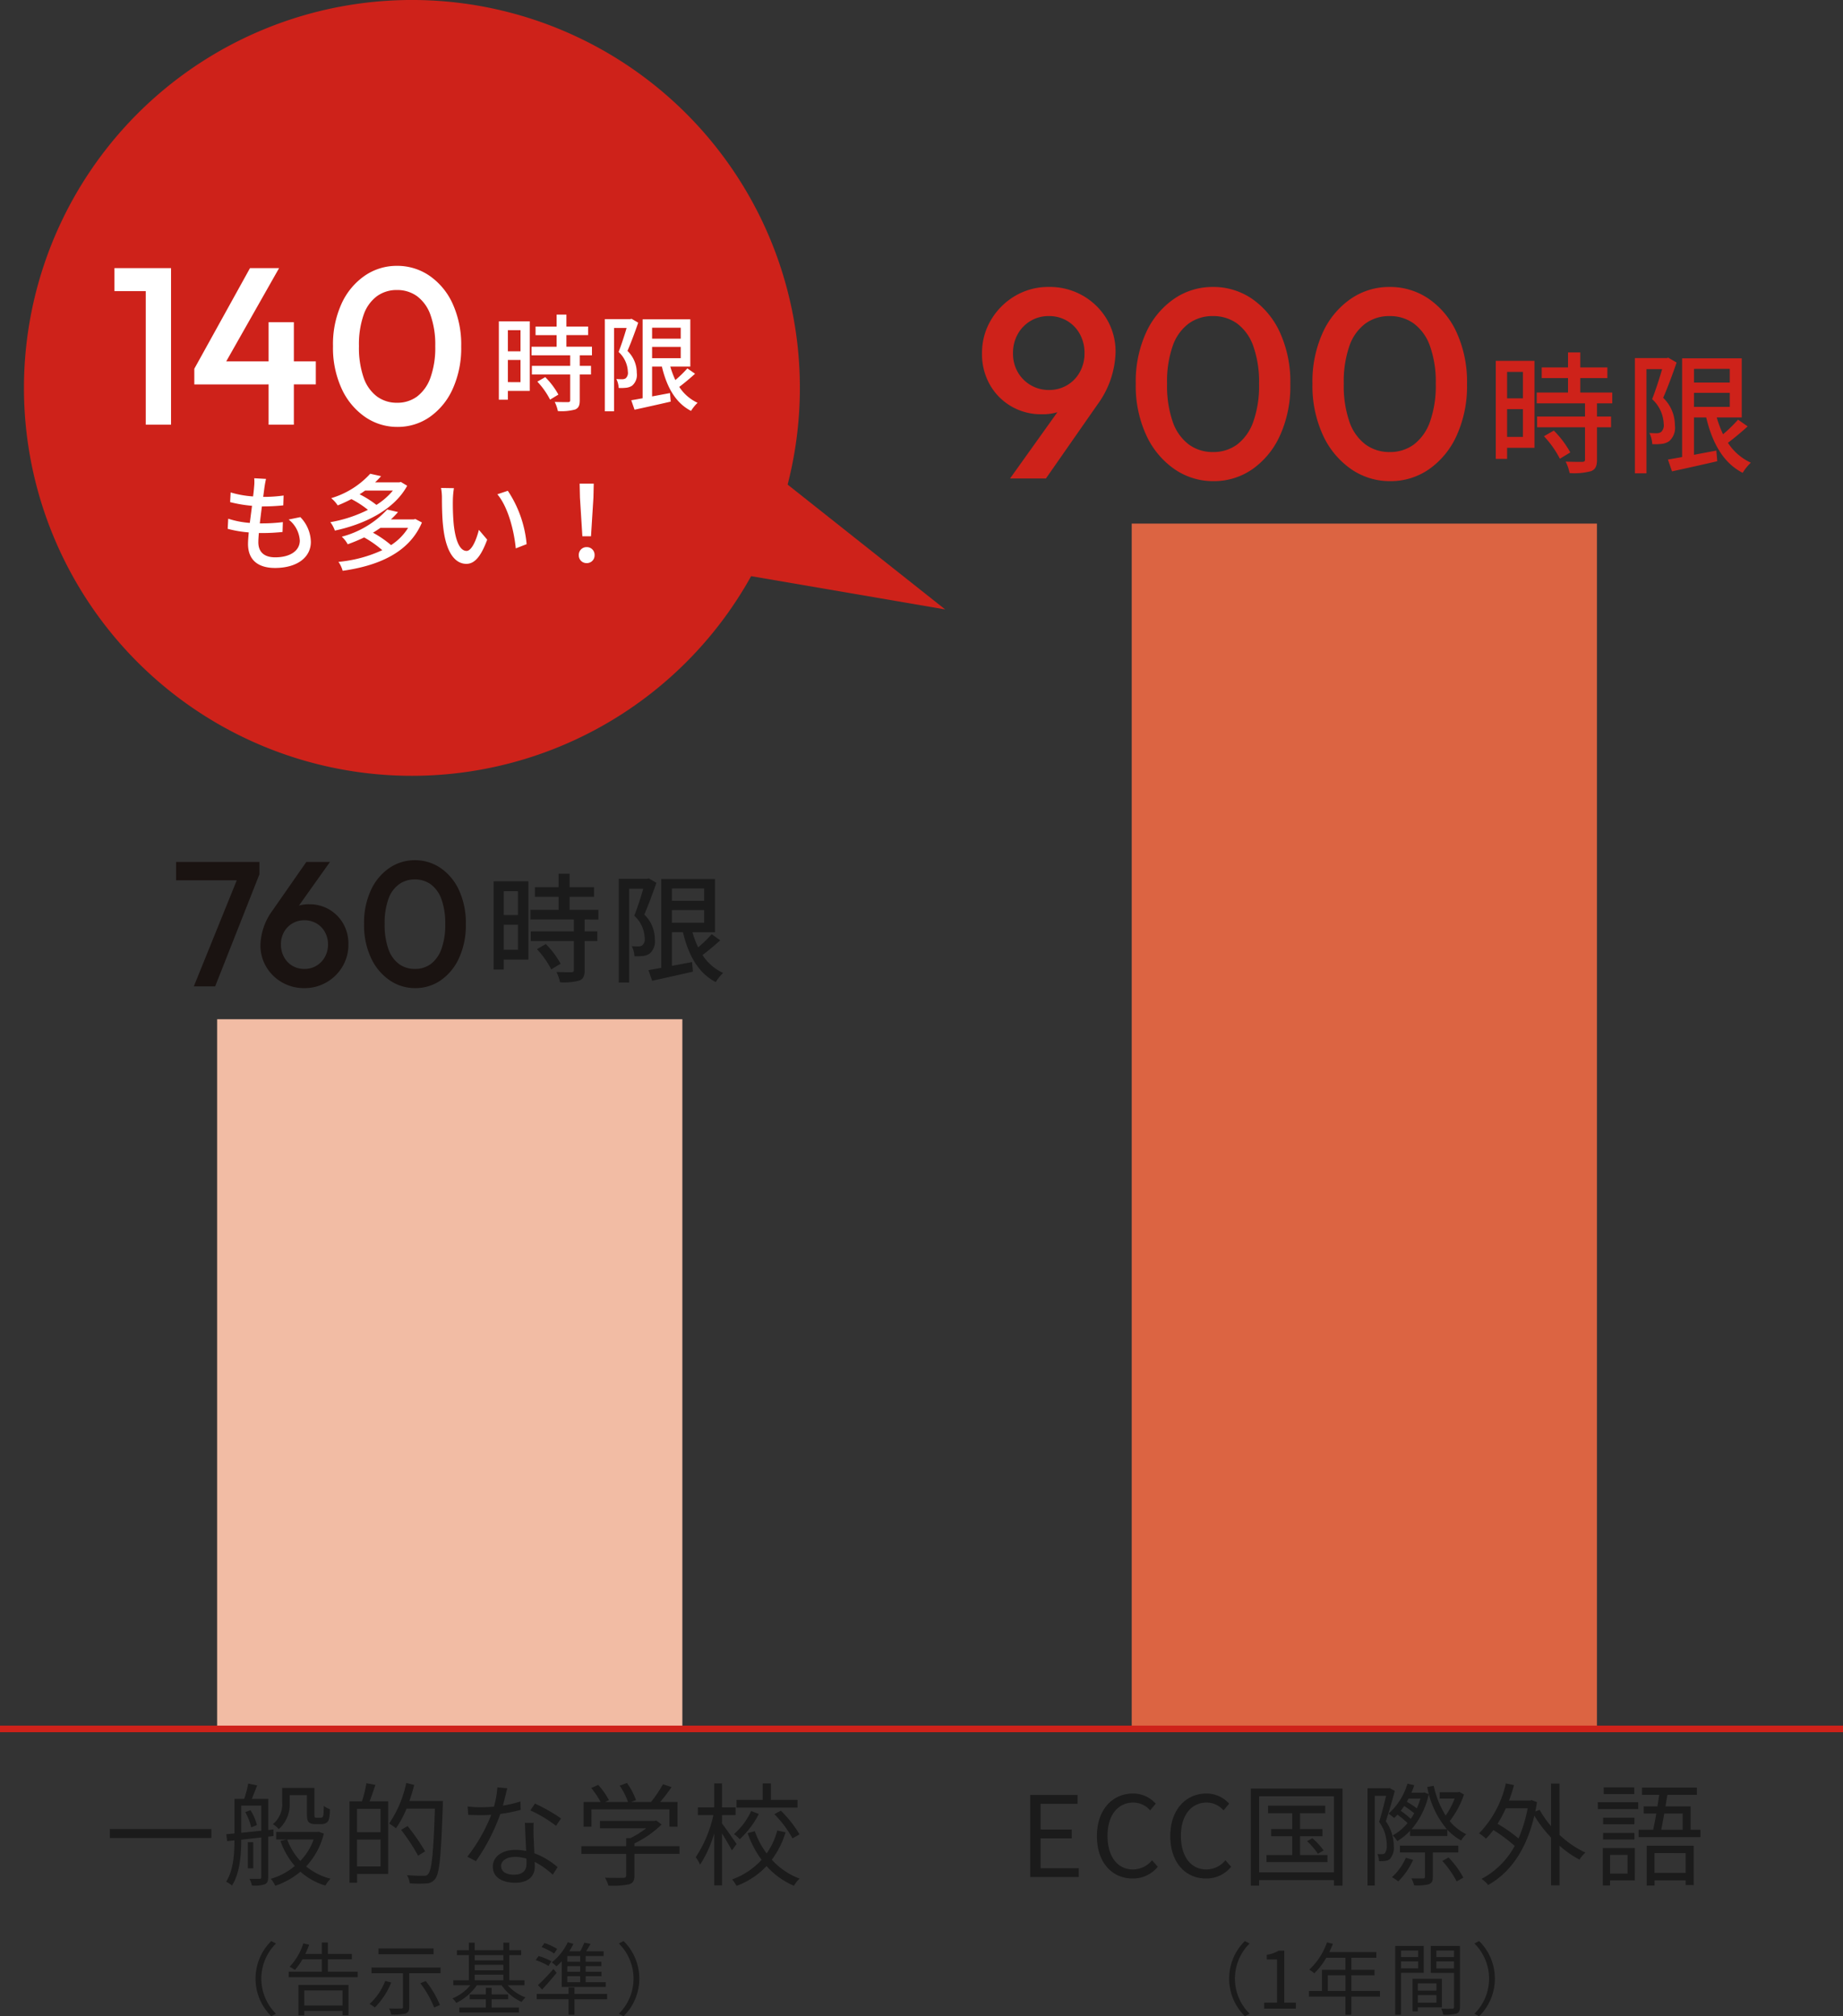
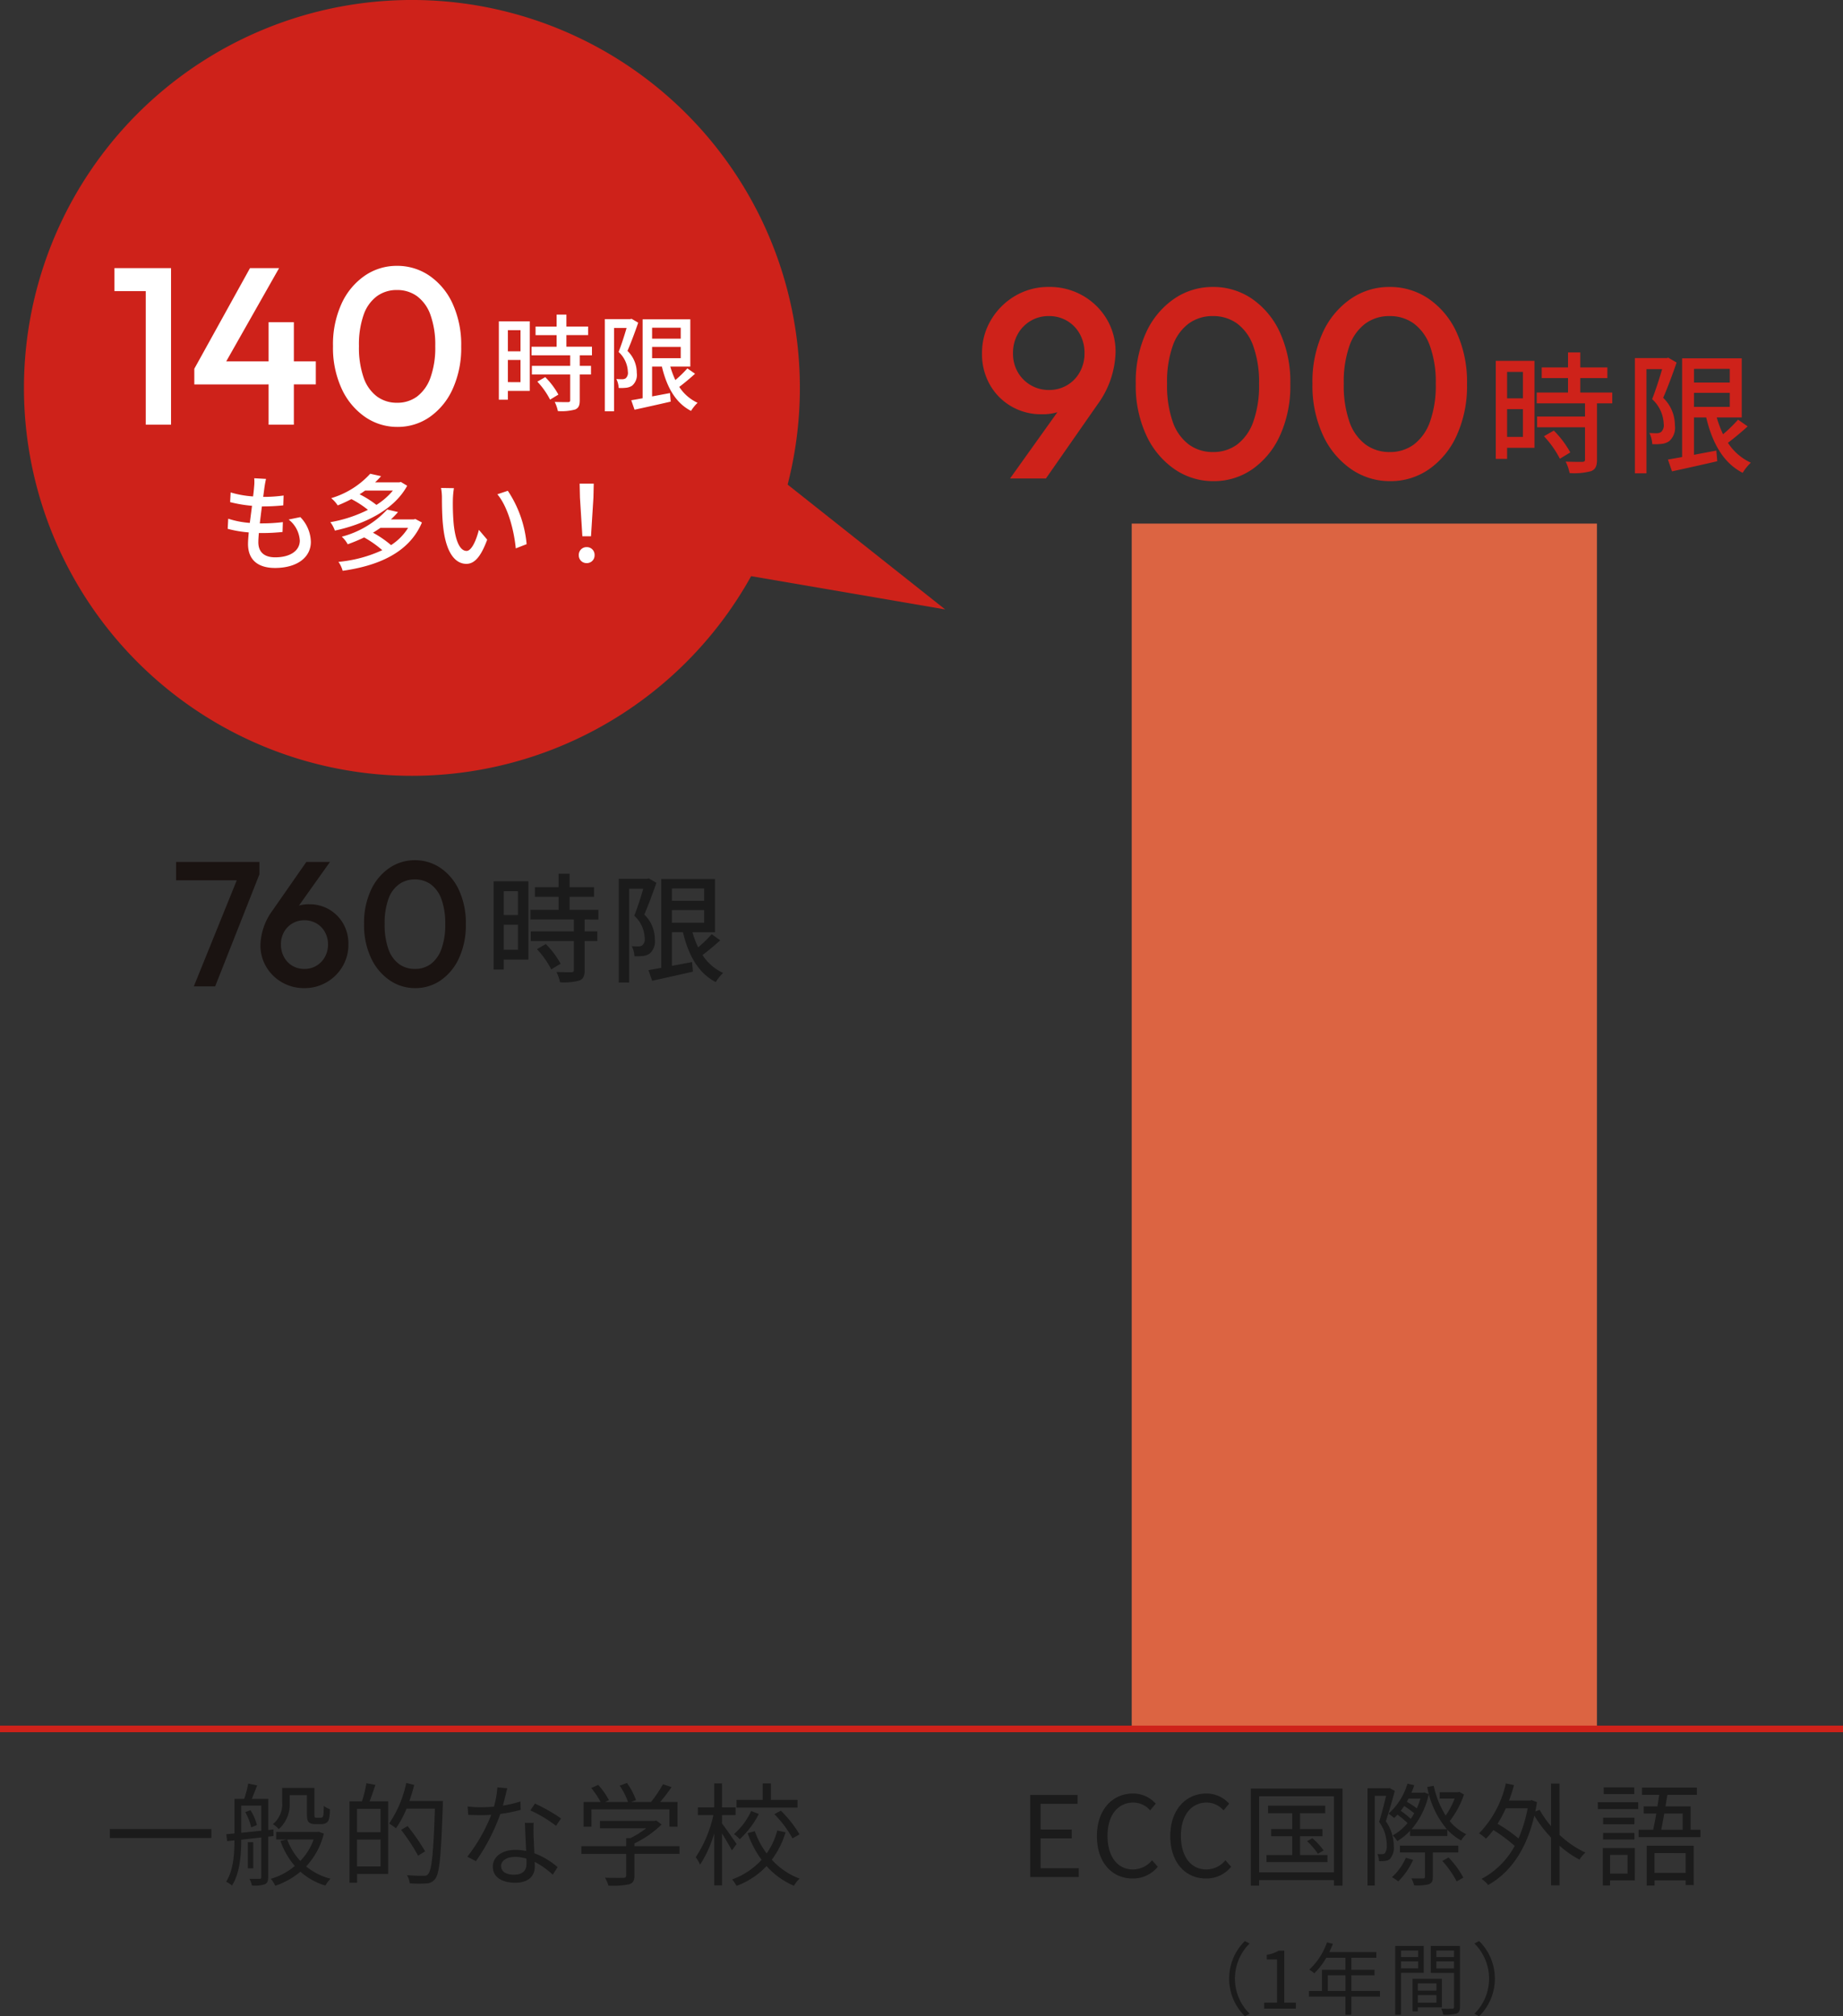
<svg xmlns="http://www.w3.org/2000/svg" width="280.103" height="306.463" viewBox="0 0 280.103 306.463">
  <rect x="0" y="0" width="280.103" height="306.463" fill="#333333" stroke="none" />
  <g id="step_img01" transform="translate(-1119.5 -3004.125)">
    <rect id="長方形_10889" data-name="長方形 10889" width="70.705" height="183.207" transform="translate(1291.501 3083.713)" fill="#dc6442" />
-     <rect id="長方形_10890" data-name="長方形 10890" width="70.705" height="107.871" transform="translate(1152.501 3159.049)" fill="#f2bca4" />
    <g id="グループ_99739" data-name="グループ 99739">
      <g id="グループ_99737" data-name="グループ 99737">
        <path id="パス_168450" data-name="パス 168450" d="M-50.422,0h7.378V-1.343h-5.8V-5.882h4.726V-7.225h-4.726v-3.91h5.61v-1.343h-7.191Zm15.555.221a4.817,4.817,0,0,0,3.825-1.785l-.867-.986A3.788,3.788,0,0,1-34.8-1.156c-2.38,0-3.876-1.972-3.876-5.117,0-3.111,1.564-5.049,3.927-5.049a3.4,3.4,0,0,1,2.55,1.19l.85-1.02A4.608,4.608,0,0,0-34.765-12.7c-3.162,0-5.525,2.448-5.525,6.477C-40.29-2.176-37.961.221-34.867.221Zm11.152,0A4.817,4.817,0,0,0-19.89-1.564l-.867-.986a3.788,3.788,0,0,1-2.89,1.394c-2.38,0-3.876-1.972-3.876-5.117,0-3.111,1.564-5.049,3.927-5.049a3.4,3.4,0,0,1,2.55,1.19l.85-1.02A4.608,4.608,0,0,0-23.613-12.7c-3.162,0-5.525,2.448-5.525,6.477C-29.138-2.176-26.809.221-23.715.221Zm14.3-3.57V-6.2h3.4V-7.293h-3.4V-9.707h3.825v-1.139H-14.28v1.139h3.672v2.414h-3.2V-6.2h3.2v2.856h-3.91v1.071h9.265V-3.349Zm1.071-2.108A11.465,11.465,0,0,1-6.7-3.536l.867-.51A10.61,10.61,0,0,0-7.548-5.9ZM-15.64-.714v-11.56H-4.267V-.714ZM-16.9-13.447V1.309h1.258V.459H-4.267v.85h1.309V-13.447Zm21.1-.085-.153.034H.833V1.292H1.938V-12.342H3.655C3.383-11.186,2.992-9.6,2.6-8.381A5.959,5.959,0,0,1,3.757-4.828a1.807,1.807,0,0,1-.272,1.19.551.551,0,0,1-.408.153A3.785,3.785,0,0,1,2.329-3.5a2.544,2.544,0,0,1,.255,1.088,7.26,7.26,0,0,0,.9-.034,1.356,1.356,0,0,0,.765-.306,2.583,2.583,0,0,0,.578-1.955A6.619,6.619,0,0,0,3.621-8.483c.476-1.394.969-3.179,1.36-4.607ZM6.664-2.924A8.619,8.619,0,0,1,4.556.017a7.781,7.781,0,0,1,.952.646A10.813,10.813,0,0,0,7.769-2.618Zm7.973-.816V-4.777H5.763V-3.74H9.571V-.034c0,.187-.068.238-.289.255-.2,0-.952,0-1.768-.017a5,5,0,0,1,.408,1.054,6.853,6.853,0,0,0,2.244-.17c.476-.187.595-.493.595-1.105V-3.74ZM12.206-2.448A14.48,14.48,0,0,1,14.382.663L15.4.085a13.971,13.971,0,0,0-2.244-3.06ZM5.882-10.064c.17-.238.357-.476.527-.731A13.239,13.239,0,0,1,7.939-9.69c-.17.289-.34.578-.527.85A11.756,11.756,0,0,0,5.882-10.064Zm2.992-1.853a13.9,13.9,0,0,1-.544,1.479,11.679,11.679,0,0,0-1.513-1c.085-.153.17-.323.255-.476Zm5.9-1.037-.2.068H11.8v.952h2.278a12.048,12.048,0,0,1-1.36,2.584A14.015,14.015,0,0,1,10.9-13.872l-.986.187a13.7,13.7,0,0,0,2.975,6.409H7.531A12.041,12.041,0,0,0,10.149-12.6l-.7-.272-.2.051H7.514c.153-.374.306-.748.425-1.139L6.9-14.195A9.686,9.686,0,0,1,4.029-9.639a8.657,8.657,0,0,1,.85.663q.255-.229.51-.51a15.555,15.555,0,0,1,1.53,1.275A7.526,7.526,0,0,1,4.658-6.324a3.721,3.721,0,0,1,.7.867A9.211,9.211,0,0,0,7.293-7.021v.782h5.678v-.952a7.884,7.884,0,0,0,2.108,1.632,3.918,3.918,0,0,1,.765-.952A7.462,7.462,0,0,1,13.328-8.5,13.758,13.758,0,0,0,15.5-12.546Zm10.4,2.5a20.82,20.82,0,0,1-1.394,4.59A21.346,21.346,0,0,0,20.6-8.092a19.286,19.286,0,0,0,1.258-2.363Zm4.845-3.757H28.73v6.477A14.558,14.558,0,0,1,27-10.217l-.663.255c.085-.459.187-.935.255-1.428l-.816-.306-.238.068h-3.2c.289-.748.544-1.547.765-2.346l-1.241-.255A15.887,15.887,0,0,1,17.8-6.647a7.331,7.331,0,0,1,1.037.816A12.223,12.223,0,0,0,19.958-7.14,20.929,20.929,0,0,1,23.2-4.726a12.161,12.161,0,0,1-5.032,5,4.752,4.752,0,0,1,1,.935c3.23-1.8,5.78-5.185,7.021-10.54A19.383,19.383,0,0,0,28.73-6V1.258h1.292V-4.76a15.453,15.453,0,0,0,3.026,2.108,5.568,5.568,0,0,1,.9-1.071,14.827,14.827,0,0,1-3.927-2.686Zm11.356.578H36.737v1.02h4.641ZM40.358-3.366V-.527H37.706V-3.366Zm1.1-1.037H36.6V1.275h1.1V.51h3.757ZM36.635-5.712H41.4v-1h-4.76ZM41.4-9.027h-4.76v1H41.4Zm-5.559-1.309h6.137v-1.037H35.836Zm13.345,6.7V-.629H44.455V-3.638Zm-5.916,4.93h1.19V.51h4.726v.714h1.224V-4.76h-7.14ZM48.739-9.656v2.465H45.475c.153-.714.306-1.564.459-2.465Zm1.207,2.465v-3.553H46.121c.1-.595.2-1.19.289-1.751H50.9V-13.6H42.551v1.105h2.618c-.085.561-.17,1.156-.272,1.751H42.806v1.088h1.921c-.153.884-.323,1.751-.476,2.465h-2.21v1.122h9.4V-7.191Z" transform="translate(1326.501 3289.437)" fill="#1b1b1b" />
        <path id="パス_168449" data-name="パス 168449" d="M-20.19-4.56A7.973,7.973,0,0,0-17.8,1.152l.72-.372a7.509,7.509,0,0,1-2.232-5.34A7.509,7.509,0,0,1-17.082-9.9l-.72-.372A7.973,7.973,0,0,0-20.19-4.56ZM-14.874,0h4.824V-.912h-1.764v-7.9h-.84a5.3,5.3,0,0,1-1.824.636v.7h1.56V-.912h-1.956ZM-5.2-2.688V-5.064h2.688v2.376Zm7.932,0H-1.614V-5.064H1.9V-5.9H-1.614V-7.728H2.178v-.864H-4.974c.192-.408.384-.84.552-1.26l-.9-.216a10.155,10.155,0,0,1-2.7,4.14,5.523,5.523,0,0,1,.768.564A11.087,11.087,0,0,0-5.43-7.728h2.916V-5.9H-6.09v3.216H-8.058v.864h5.544V.924h.9V-1.824H2.73Zm5.8-6.144v1H5.934v-1ZM5.934-6.12V-7.176H8.526V-6.12Zm3.444.684V-9.528H5.046V.924h.888v-6.36Zm1.932,1.6v1.1H8.49v-1.1ZM8.49-.9V-2.064h2.82V-.9Zm3.648.708V-4.536H7.686V.408h.8v-.6ZM11.3-6.108V-7.176h2.688v1.068Zm2.688-2.724v1H11.3v-1Zm.9-.7h-4.44v4.1h3.54V-.276c0,.216-.072.288-.276.288S12.762.036,12.03,0a3.287,3.287,0,0,1,.312.912A6.83,6.83,0,0,0,14.358.756c.4-.156.528-.456.528-1.02Zm5.3,4.968A7.973,7.973,0,0,0,17.8-10.272l-.72.372a7.509,7.509,0,0,1,2.232,5.34A7.509,7.509,0,0,1,17.082.78l.72.372A7.973,7.973,0,0,0,20.19-4.56Z" transform="translate(1326.501 3309.437)" fill="#1b1b1b" />
        <path id="パス_168448" data-name="パス 168448" d="M-52.309-7.31v1.377h15.436V-7.31Zm27.336-5.134h2.618v2.72c0,.918.085,1.19.306,1.411a1.462,1.462,0,0,0,.918.272h.85a1.809,1.809,0,0,0,.765-.136.91.91,0,0,0,.493-.561,5.962,5.962,0,0,0,.153-1.581,2.988,2.988,0,0,1-.918-.493c-.017.646-.034,1.139-.068,1.377-.034.2-.1.323-.17.357a.734.734,0,0,1-.374.068h-.459a.393.393,0,0,1-.289-.085c-.068-.051-.068-.238-.068-.561v-3.893h-4.9v2.176a3.9,3.9,0,0,1-1.411,3.332,4.22,4.22,0,0,1,.9.748,4.978,4.978,0,0,0,1.649-4.046ZM-31.722-9.86a8.416,8.416,0,0,1,.9,2.312l.867-.357a7.387,7.387,0,0,0-.986-2.261Zm-.612-1h3.043v3.825c-1.071.1-2.108.221-3.043.306Zm4.9,4.624-.017-1-.782.085v-4.726h-2.5c.255-.612.544-1.36.816-2.057l-1.36-.272a16.312,16.312,0,0,1-.612,2.329h-1.479V-6.63l-1.241.119.136,1.054,1.1-.119c0,2.006-.136,4.505-1.258,6.29a3.612,3.612,0,0,1,.884.578c1.224-1.887,1.411-4.811,1.411-6.97.952-.1,1.989-.221,3.043-.34V.017c0,.2-.085.255-.289.255h-1.5a4.124,4.124,0,0,1,.374,1.02,5.517,5.517,0,0,0,1.955-.187c.391-.187.51-.51.51-1.088V-6.137Zm-3.077.935h-.816v3.978h.816Zm9.18-.408a9.288,9.288,0,0,1-2.023,3.264,9.9,9.9,0,0,1-2.006-3.264Zm.765-1.173-.221.034H-27.03v1.139h1.6l-.952.221a11.828,11.828,0,0,0,2.193,3.808A10.155,10.155,0,0,1-27.846.272a4.132,4.132,0,0,1,.68,1.054A11.789,11.789,0,0,0-23.341-.816,9.856,9.856,0,0,0-19.55,1.292,5.188,5.188,0,0,1-18.768.255a9.663,9.663,0,0,1-3.706-1.87A11.165,11.165,0,0,0-19.788-6.6Zm9.4.068h-3.57V-10.37h3.57Zm-3.57,5.2V-5.7h3.57v4.08Zm1.428-12.648a20.983,20.983,0,0,1-.68,2.754h-1.9V.867h1.156V-.476h4.726V-11.509h-2.822c.289-.731.595-1.666.884-2.5ZM-1.7-11.56H-6.783a23.88,23.88,0,0,0,.731-2.448L-7.259-14.3a17.249,17.249,0,0,1-2.6,6.171,9.291,9.291,0,0,1,1.037.714,14.314,14.314,0,0,0,1.6-2.975h4.318c-.221,6.766-.476,9.35-1.037,9.945-.17.221-.357.255-.7.255-.391,0-1.411,0-2.516-.1A2.924,2.924,0,0,1-6.732.952,17.916,17.916,0,0,0-4.216.969,1.691,1.691,0,0,0-2.873.289c.68-.833.9-3.451,1.173-11.2ZM-4.386-3.91A33.261,33.261,0,0,0-7.055-7.752l-.986.578A30.246,30.246,0,0,1-5.457-3.247ZM8.092-13.5l-1.5-.136a14.1,14.1,0,0,1-.527,2.941c-.663.051-1.309.085-1.921.085a16.036,16.036,0,0,1-2.074-.119l.085,1.275c.646.034,1.36.051,1.989.051.493,0,1-.017,1.513-.051A25.157,25.157,0,0,1,2.023-3.094l1.309.68A30.068,30.068,0,0,0,7.038-9.588a23.055,23.055,0,0,0,3.094-.629L10.1-11.492a16.429,16.429,0,0,1-2.669.629C7.7-11.849,7.939-12.886,8.092-13.5ZM7.157-1.7c0-.782.85-1.36,2.091-1.36A5.894,5.894,0,0,1,11-2.805c.017.289.017.544.017.765,0,.935-.476,1.683-1.887,1.683C7.8-.357,7.157-.9,7.157-1.7ZM12.1-8.245H10.778c.034,1.207.119,2.89.187,4.284A7.586,7.586,0,0,0,9.3-4.131c-1.921,0-3.4.986-3.4,2.55C5.9.1,7.429.867,9.3.867c2.108,0,2.975-1.1,2.975-2.465,0-.2,0-.442-.017-.714A12.707,12.707,0,0,1,15.011-.357l.731-1.156a11.663,11.663,0,0,0-3.536-2.108c-.034-1.054-.1-2.159-.119-2.788C12.07-7.021,12.07-7.548,12.1-8.245Zm3.4.459.765-1.122a25.678,25.678,0,0,0-3.961-2.261l-.7,1.037A19.907,19.907,0,0,1,15.5-7.786Zm5.389-2.5H32.742V-7.65h1.224v-3.757H31.331c.578-.68,1.207-1.5,1.734-2.261l-1.309-.442a18.373,18.373,0,0,1-1.819,2.7H26.928l.731-.289a10.483,10.483,0,0,0-1.377-2.6l-1.1.408a10.048,10.048,0,0,1,1.258,2.482H22.967l.578-.289a11.388,11.388,0,0,0-1.632-2.312l-1.054.476a14.093,14.093,0,0,1,1.428,2.125h-2.6V-7.65h1.207ZM34.272-4.692H27.421v-.425A15.184,15.184,0,0,0,31.552-7.99L30.736-8.6l-.255.068h-8.3v1.122h7.021a14.235,14.235,0,0,1-2.4,1.5h-.646v1.224h-6.8v1.173h6.8V-.238c0,.255-.085.34-.442.357C25.4.136,24.242.136,22.95.1a5.419,5.419,0,0,1,.527,1.207,12.645,12.645,0,0,0,3.128-.2c.612-.187.816-.561.816-1.309V-3.519h6.851ZM52.207-11.73H48.161v-2.5H46.92v2.5H42.942v1.173h9.265ZM48.688-9.554a16.386,16.386,0,0,1,2.754,3.672l1.071-.612a18.21,18.21,0,0,0-2.839-3.6Zm-3.519-.493a10.472,10.472,0,0,1-2.618,3.519,4.809,4.809,0,0,1,.867.782,13.567,13.567,0,0,0,2.907-3.842ZM42.942-5.015c-.323-.493-1.7-2.482-2.21-3.111V-9.418h2.057v-1.173H40.732v-3.638h-1.19v3.638H37.06v1.173h2.363a19.014,19.014,0,0,1-2.686,6.409A5.73,5.73,0,0,1,37.4-1.887,17.7,17.7,0,0,0,39.542-6.63v7.9h1.19v-7.9c.544.884,1.207,2.006,1.5,2.584ZM49.13-7.072a10.871,10.871,0,0,1-1.615,3.485,12.925,12.925,0,0,1-1.8-3.383l-1.088.306A15.271,15.271,0,0,0,46.75-2.618,11.29,11.29,0,0,1,42.279.357a7.689,7.689,0,0,1,.663.986A12,12,0,0,0,47.5-1.666a11.7,11.7,0,0,0,4.165,2.992A4.148,4.148,0,0,1,52.53.238,10.788,10.788,0,0,1,48.3-2.635,13.325,13.325,0,0,0,50.388-6.8Z" transform="translate(1188.501 3289.437)" fill="#1b1b1b" />
-         <path id="パス_168447" data-name="パス 168447" d="M-29.16-4.56a7.973,7.973,0,0,0,2.388,5.712l.72-.372a7.509,7.509,0,0,1-2.232-5.34A7.509,7.509,0,0,1-26.052-9.9l-.72-.372A7.973,7.973,0,0,0-29.16-4.56Zm13.224,1.788V-.48h-5.82V-2.772Zm-6.708,3.8h.888V.36h5.82v.648h.9V-3.6h-7.608Zm4.476-6.648V-7.5h3.648v-.816h-3.648v-1.728h-.924v1.728H-21.6a14.434,14.434,0,0,0,.588-1.4l-.888-.2a9.276,9.276,0,0,1-2.076,3.552c.228.12.624.36.8.48A9.706,9.706,0,0,0-22.032-7.5h2.94v1.884H-24.12v.84h10.488v-.84ZM-2.1-9.144h-8.376v.876H-2.1ZM-9.456-4.212a9.074,9.074,0,0,1-2.376,3.5,5.863,5.863,0,0,1,.8.54,11.314,11.314,0,0,0,2.484-3.8Zm5.34.348a15.811,15.811,0,0,1,2.1,3.7l.876-.384A15.018,15.018,0,0,0-3.3-4.2Zm-7.428-2.388v.876h4.788V-.264c0,.192-.072.252-.3.252s-1,.012-1.812-.012A4.045,4.045,0,0,1-8.544.9,8.058,8.058,0,0,0-6.372.744c.42-.144.564-.42.564-.984V-5.376h4.764v-.876ZM6.72-1.428H9.228V-2.16H6.72V-3.168H5.832V-2.16H3.384v.732H5.832v1.26H1.812V.588H10.86V-.168H6.72ZM4.14-5.16H8.5v.852H4.14ZM8.5-8.136v.8H4.14v-.8ZM4.14-6.66H8.5v.828H4.14Zm7.572,3.108v-.756H9.4V-8.136h1.8V-8.88H9.4v-1.152H8.5V-8.88H4.14v-1.152H3.264V-8.88H1.44v.744H3.264v3.828H.888v.756H3.48a6.968,6.968,0,0,1-2.712,2,3.116,3.116,0,0,1,.576.684A8.21,8.21,0,0,0,4.476-3.552H8.232A7.337,7.337,0,0,0,11.28-1.02a3.488,3.488,0,0,1,.588-.684,6.634,6.634,0,0,1-2.7-1.848Zm8.46-3.576H18.228V-8h1.944Zm0,1.524H18.228v-.852h1.944Zm0,1.584H18.228v-.912h1.944Zm-2.8.72H24.06v-.72H21.012v-.912h2.4V-5.6h-2.4v-.852h2.376v-.672H21.012V-8h2.724v-.72H21.084c.216-.348.456-.744.672-1.128l-.948-.18a12.684,12.684,0,0,1-.624,1.308H18.516A9.369,9.369,0,0,0,19.14-9.84l-.852-.252a8.483,8.483,0,0,1-2.424,3.06,5.891,5.891,0,0,1,.7.612,8.555,8.555,0,0,0,.816-.8Zm-2.988.408c.72-.78,1.524-1.7,2.208-2.544l-.48-.6a28.1,28.1,0,0,1-2.352,2.46Zm2.3-6.18a9.674,9.674,0,0,0-1.932-.9l-.444.612a10.425,10.425,0,0,1,1.908.984ZM15.8-7.2A10.674,10.674,0,0,0,13.86-8l-.444.624a9.852,9.852,0,0,1,1.944.888Zm8.472,4.968H19.308v-.984h-.9v.984H13.572v.8h4.836V.924h.9V-1.428h4.968ZM29.16-4.56a7.973,7.973,0,0,0-2.388-5.712l-.72.372a7.509,7.509,0,0,1,2.232,5.34A7.509,7.509,0,0,1,26.052.78l.72.372A7.973,7.973,0,0,0,29.16-4.56Z" transform="translate(1187.501 3309.437)" fill="#1b1b1b" />
      </g>
      <g id="グループ_99738" data-name="グループ 99738">
        <path id="パス_168440" data-name="パス 168440" d="M3.4,0l6.885-17.01h3.078L6.642,0ZM.7-16.119V-18.9H13.365v1.89l-1.323.891ZM20.2.27a6.652,6.652,0,0,1-3.4-.877A6.539,6.539,0,0,1,14.4-2.97a6.354,6.354,0,0,1-.877-3.294A9.256,9.256,0,0,1,15.336-11.5l5.157-7.4h3.591l-5.508,7.749-1.134.675a3.688,3.688,0,0,1,.688-1.067,2.735,2.735,0,0,1,1.107-.688,5.2,5.2,0,0,1,1.715-.243,5.871,5.871,0,0,1,2.984.769,5.876,5.876,0,0,1,2.146,2.133,6.147,6.147,0,0,1,.81,3.2A6.472,6.472,0,0,1,26-3.024a6.652,6.652,0,0,1-2.417,2.4A6.6,6.6,0,0,1,20.2.27Zm0-2.916a3.5,3.5,0,0,0,1.836-.486,3.521,3.521,0,0,0,1.282-1.337,3.852,3.852,0,0,0,.473-1.9,3.777,3.777,0,0,0-.473-1.89,3.447,3.447,0,0,0-1.282-1.309,3.576,3.576,0,0,0-1.836-.473,3.5,3.5,0,0,0-1.836.486,3.475,3.475,0,0,0-1.269,1.309,3.788,3.788,0,0,0-.459,1.876,3.943,3.943,0,0,0,.459,1.9A3.423,3.423,0,0,0,18.36-3.132,3.5,3.5,0,0,0,20.2-2.646ZM37.046.27a6.8,6.8,0,0,1-3.9-1.2,8.358,8.358,0,0,1-2.822-3.393,11.789,11.789,0,0,1-1.053-5.153,11.813,11.813,0,0,1,1.038-5.141A8.246,8.246,0,0,1,33.1-17.979a6.774,6.774,0,0,1,3.889-1.191,6.837,6.837,0,0,1,3.919,1.188A8.219,8.219,0,0,1,43.7-14.614a11.917,11.917,0,0,1,1.039,5.171A11.913,11.913,0,0,1,43.7-4.29,8.235,8.235,0,0,1,40.922-.915,6.731,6.731,0,0,1,37.046.27Zm-.053-2.916A3.979,3.979,0,0,0,39.42-3.4,4.905,4.905,0,0,0,41.027-5.67a10.713,10.713,0,0,0,.58-3.8,10.636,10.636,0,0,0-.58-3.782,4.773,4.773,0,0,0-1.62-2.255,4.067,4.067,0,0,0-2.427-.742,4.033,4.033,0,0,0-2.406.742,4.7,4.7,0,0,0-1.606,2.241A10.8,10.8,0,0,0,32.4-9.489a10.994,10.994,0,0,0,.567,3.819A4.781,4.781,0,0,0,34.573-3.4,4,4,0,0,0,36.993-2.646Z" transform="translate(1145.56 3154.049)" fill="#1a1311" />
        <path id="パス_168442" data-name="パス 168442" d="M5.617,0l8.405-11.767L15.7-12.792a6.1,6.1,0,0,1-1.045,1.6A4.057,4.057,0,0,1,13-10.127a7.865,7.865,0,0,1-2.624.369,8.948,8.948,0,0,1-4.51-1.168,8.829,8.829,0,0,1-3.28-3.259,9.363,9.363,0,0,1-1.23-4.838,9.716,9.716,0,0,1,1.373-5.084A10.316,10.316,0,0,1,6.4-27.757a9.9,9.9,0,0,1,5.125-1.353,10.1,10.1,0,0,1,5.166,1.332,9.981,9.981,0,0,1,3.628,3.567,9.617,9.617,0,0,1,1.333,5.023A14.055,14.055,0,0,1,18.9-11.234L11.07,0Zm5.9-13.448a5.313,5.313,0,0,0,2.788-.738,5.236,5.236,0,0,0,1.927-2.009,5.785,5.785,0,0,0,.7-2.829,5.955,5.955,0,0,0-.7-2.911,5.236,5.236,0,0,0-1.927-2.009,5.313,5.313,0,0,0-2.788-.738,5.313,5.313,0,0,0-2.788.738,5.389,5.389,0,0,0-1.947,2.009,5.818,5.818,0,0,0-.718,2.911,5.622,5.622,0,0,0,.718,2.85,5.386,5.386,0,0,0,1.968,1.988A5.344,5.344,0,0,0,11.521-13.448ZM36.534.41a10.328,10.328,0,0,1-5.928-1.824,12.691,12.691,0,0,1-4.285-5.153,17.9,17.9,0,0,1-1.6-7.825A17.939,17.939,0,0,1,26.3-22.2a12.521,12.521,0,0,1,4.24-5.1,10.286,10.286,0,0,1,5.9-1.808,10.382,10.382,0,0,1,5.951,1.8,12.481,12.481,0,0,1,4.243,5.115,18.1,18.1,0,0,1,1.578,7.852,18.089,18.089,0,0,1-1.577,7.824A12.5,12.5,0,0,1,42.42-1.39,10.221,10.221,0,0,1,36.534.41Zm-.081-4.428a6.042,6.042,0,0,0,3.686-1.148A7.449,7.449,0,0,0,42.578-8.61a16.267,16.267,0,0,0,.882-5.778,16.151,16.151,0,0,0-.882-5.743,7.249,7.249,0,0,0-2.46-3.424,6.176,6.176,0,0,0-3.686-1.127,6.124,6.124,0,0,0-3.653,1.127,7.133,7.133,0,0,0-2.439,3.4,16.394,16.394,0,0,0-.861,5.743,16.694,16.694,0,0,0,.861,5.8,7.26,7.26,0,0,0,2.439,3.444A6.081,6.081,0,0,0,36.453-4.018ZM63.389.41a10.328,10.328,0,0,1-5.928-1.824,12.691,12.691,0,0,1-4.285-5.153,17.9,17.9,0,0,1-1.6-7.825A17.939,17.939,0,0,1,53.154-22.2a12.521,12.521,0,0,1,4.24-5.1,10.286,10.286,0,0,1,5.9-1.808,10.382,10.382,0,0,1,5.951,1.8,12.481,12.481,0,0,1,4.243,5.115,18.1,18.1,0,0,1,1.578,7.852,18.089,18.089,0,0,1-1.577,7.824A12.5,12.5,0,0,1,69.275-1.39,10.221,10.221,0,0,1,63.389.41Zm-.081-4.428a6.042,6.042,0,0,0,3.686-1.148A7.449,7.449,0,0,0,69.434-8.61a16.267,16.267,0,0,0,.882-5.778,16.151,16.151,0,0,0-.882-5.743,7.249,7.249,0,0,0-2.46-3.424,6.176,6.176,0,0,0-3.686-1.127,6.124,6.124,0,0,0-3.653,1.127,7.133,7.133,0,0,0-2.439,3.4,16.394,16.394,0,0,0-.861,5.743,16.694,16.694,0,0,0,.861,5.8,7.26,7.26,0,0,0,2.439,3.444A6.081,6.081,0,0,0,63.308-4.018Z" transform="translate(1267.394 3076.851)" fill="#ce221a" />
-         <path id="パス_168443" data-name="パス 168443" d="M5.64-13.84v4.02H3.24v-4.02ZM3.24-3.96V-8.18h2.4v4.22ZM7.4-15.52H1.52V-.62H3.24V-2.3H7.4ZM8.84-4.06A14.835,14.835,0,0,1,11.26-.64l1.58-.96a14.729,14.729,0,0,0-2.5-3.32Zm10.38-5V-10.7H14.36v-2.2h4.12v-1.62H14.36V-16.8H12.5v2.28h-4v1.62h4v2.2H7.74v1.64h7.34v2H7.8v1.64h7.28V-.54c0,.28-.1.36-.42.38-.3,0-1.4,0-2.52-.04a6.924,6.924,0,0,1,.6,1.74,9.834,9.834,0,0,0,3.28-.3c.66-.28.88-.78.88-1.74V-5.42h2.14V-7.06H16.9v-2ZM27.74-16l-.26.06H22.66V1.58h1.76V-14.26H26.8c-.4,1.38-.98,3.2-1.52,4.56a5.358,5.358,0,0,1,1.76,3.76,1.4,1.4,0,0,1-.4,1.24,1.163,1.163,0,0,1-.66.18c-.3,0-.68,0-1.12-.04a4.207,4.207,0,0,1,.44,1.7,8.481,8.481,0,0,0,1.44-.04,2.5,2.5,0,0,0,1.12-.4,2.7,2.7,0,0,0,.88-2.42A5.777,5.777,0,0,0,26.96-9.9c.68-1.56,1.46-3.66,2.04-5.36Zm3.9,5.34h5.44v2.14H31.64Zm5.44-3.64v2.08H31.64V-14.3Zm1.26,7.72a22.075,22.075,0,0,1-2.28,2.22,16.921,16.921,0,0,1-.96-2.56h3.8V-15.9H29.84v15c-.8.14-1.54.28-2.16.38l.62,1.8C30.22.86,32.76.3,35.18-.26l-.14-1.62-3.4.64V-6.92H33.5C34.42-3.04,36.1,0,39.04,1.5A7.619,7.619,0,0,1,40.28-.04,8.32,8.32,0,0,1,36.8-3.06c.96-.72,2.06-1.64,3-2.5Z" transform="translate(1345.313 3074.494)" fill="#ce221a" />
+         <path id="パス_168443" data-name="パス 168443" d="M5.64-13.84v4.02H3.24v-4.02ZM3.24-3.96V-8.18h2.4v4.22ZM7.4-15.52H1.52V-.62H3.24V-2.3H7.4ZM8.84-4.06A14.835,14.835,0,0,1,11.26-.64l1.58-.96a14.729,14.729,0,0,0-2.5-3.32Zm10.38-5V-10.7H14.36v-2.2h4.12v-1.62H14.36V-16.8H12.5v2.28h-4v1.62h4v2.2H7.74v1.64h7.34v2H7.8v1.64h7.28V-.54c0,.28-.1.36-.42.38-.3,0-1.4,0-2.52-.04a6.924,6.924,0,0,1,.6,1.74,9.834,9.834,0,0,0,3.28-.3c.66-.28.88-.78.88-1.74V-5.42V-7.06H16.9v-2ZM27.74-16l-.26.06H22.66V1.58h1.76V-14.26H26.8c-.4,1.38-.98,3.2-1.52,4.56a5.358,5.358,0,0,1,1.76,3.76,1.4,1.4,0,0,1-.4,1.24,1.163,1.163,0,0,1-.66.18c-.3,0-.68,0-1.12-.04a4.207,4.207,0,0,1,.44,1.7,8.481,8.481,0,0,0,1.44-.04,2.5,2.5,0,0,0,1.12-.4,2.7,2.7,0,0,0,.88-2.42A5.777,5.777,0,0,0,26.96-9.9c.68-1.56,1.46-3.66,2.04-5.36Zm3.9,5.34h5.44v2.14H31.64Zm5.44-3.64v2.08H31.64V-14.3Zm1.26,7.72a22.075,22.075,0,0,1-2.28,2.22,16.921,16.921,0,0,1-.96-2.56h3.8V-15.9H29.84v15c-.8.14-1.54.28-2.16.38l.62,1.8C30.22.86,32.76.3,35.18-.26l-.14-1.62-3.4.64V-6.92H33.5C34.42-3.04,36.1,0,39.04,1.5A7.619,7.619,0,0,1,40.28-.04,8.32,8.32,0,0,1,36.8-3.06c.96-.72,2.06-1.64,3-2.5Z" transform="translate(1345.313 3074.494)" fill="#ce221a" />
        <path id="パス_168441" data-name="パス 168441" d="M5.076-12.456v3.618H2.916v-3.618ZM2.916-3.564v-3.8h2.16v3.8Zm3.744-10.4H1.368V-.558H2.916V-2.07H6.66Zm1.3,10.314A13.351,13.351,0,0,1,10.134-.576l1.422-.864a13.256,13.256,0,0,0-2.25-2.988Zm9.342-4.5V-9.63H12.924v-1.98h3.708v-1.458H12.924V-15.12H11.25v2.052H7.65v1.458h3.6v1.98H6.966v1.476h6.606v1.8H7.02v1.476h6.552V-.486c0,.252-.09.324-.378.342-.27,0-1.26,0-2.268-.036a6.232,6.232,0,0,1,.54,1.566,8.851,8.851,0,0,0,2.952-.27c.594-.252.792-.7.792-1.566V-4.878h1.926V-6.354H15.21v-1.8ZM24.966-14.4l-.234.054H20.394V1.422h1.584V-12.834H24.12c-.36,1.242-.882,2.88-1.368,4.1a4.822,4.822,0,0,1,1.584,3.384,1.256,1.256,0,0,1-.36,1.116,1.047,1.047,0,0,1-.594.162c-.27,0-.612,0-1.008-.036a3.787,3.787,0,0,1,.4,1.53,7.633,7.633,0,0,0,1.3-.036,2.25,2.25,0,0,0,1.008-.36,2.433,2.433,0,0,0,.792-2.178,5.2,5.2,0,0,0-1.6-3.762c.612-1.4,1.314-3.294,1.836-4.824Zm3.51,4.806h4.9v1.926h-4.9Zm4.9-3.276V-11h-4.9V-12.87Zm1.134,6.948a19.868,19.868,0,0,1-2.052,2,15.228,15.228,0,0,1-.864-2.3h3.42V-14.31H26.856V-.81c-.72.126-1.386.252-1.944.342l.558,1.62C27.2.774,29.484.27,31.662-.234l-.126-1.458-3.06.576V-6.228H30.15C30.978-2.736,32.49,0,35.136,1.35A6.857,6.857,0,0,1,36.252-.036,7.488,7.488,0,0,1,33.12-2.754C33.984-3.4,34.974-4.23,35.82-5Z" transform="translate(1193.146 3152.049)" fill="#1b1b1b" />
      </g>
      <g id="グループ_99157" data-name="グループ 99157" transform="translate(3.141 500.125)">
        <path id="パス_164739" data-name="パス 164739" d="M0,58.963a58.963,58.963,0,1,1,58.962,58.962A58.962,58.962,0,0,1,0,58.963" transform="translate(1120 2503.999)" fill="#ce221a" />
        <g id="グループ_99145" data-name="グループ 99145" transform="translate(1132.869 2537.551)">
          <path id="パス_168446" data-name="パス 168446" d="M5.644,0V-23.8H9.486V0ZM.884-20.3v-3.5H9.146v3.5ZM13.022-8.5l8.466-15.3h4.42L17.238-8.5Zm0,2.38V-8.5l1.666-1.122h16.8v3.5ZM24.31,0V-15.572h3.842V0ZM43.9.34A8.565,8.565,0,0,1,38.98-1.172a10.525,10.525,0,0,1-3.553-4.273A14.845,14.845,0,0,1,34.1-11.934a14.876,14.876,0,0,1,1.307-6.474,10.384,10.384,0,0,1,3.516-4.233,8.53,8.53,0,0,1,4.9-1.5,8.609,8.609,0,0,1,4.935,1.5A10.35,10.35,0,0,1,52.276-18.4a15.007,15.007,0,0,1,1.308,6.512A15,15,0,0,1,52.276-5.4a10.37,10.37,0,0,1-3.5,4.25A8.476,8.476,0,0,1,43.9.34ZM43.83-3.332a5.01,5.01,0,0,0,3.056-.952A6.177,6.177,0,0,0,48.909-7.14a13.49,13.49,0,0,0,.731-4.791,13.394,13.394,0,0,0-.731-4.763,6.011,6.011,0,0,0-2.04-2.839,5.121,5.121,0,0,0-3.056-.935,5.078,5.078,0,0,0-3.03.935,5.915,5.915,0,0,0-2.023,2.822,13.6,13.6,0,0,0-.714,4.762A13.844,13.844,0,0,0,38.76-7.14a6.021,6.021,0,0,0,2.023,2.856A5.043,5.043,0,0,0,43.83-3.332Z" transform="translate(0 31)" fill="#fff" />
          <path id="パス_168445" data-name="パス 168445" d="M4.512-11.072v3.216H2.592v-3.216Zm-1.92,7.9V-6.544h1.92v3.376ZM5.92-12.416h-4.7V-.5H2.592V-1.84H5.92ZM7.072-3.248A11.868,11.868,0,0,1,9.008-.512l1.264-.768a11.783,11.783,0,0,0-2-2.656Zm8.3-4V-8.56H11.488v-1.76h3.3v-1.3h-3.3V-13.44H10v1.824H6.8v1.3H10v1.76H6.192v1.312h5.872v1.6H6.24v1.312h5.824v3.9c0,.224-.08.288-.336.3-.24,0-1.12,0-2.016-.032a5.539,5.539,0,0,1,.48,1.392,7.867,7.867,0,0,0,2.624-.24c.528-.224.7-.624.7-1.392V-4.336h1.712V-5.648H13.52v-1.6ZM21.392-12.8l-.208.048H17.328V1.264h1.408V-11.408h1.9c-.32,1.1-.784,2.56-1.216,3.648a4.286,4.286,0,0,1,1.408,3.008,1.116,1.116,0,0,1-.32.992.93.93,0,0,1-.528.144c-.24,0-.544,0-.9-.032a3.366,3.366,0,0,1,.352,1.36,6.785,6.785,0,0,0,1.152-.032,2,2,0,0,0,.9-.32,2.163,2.163,0,0,0,.7-1.936A4.622,4.622,0,0,0,20.768-7.92c.544-1.248,1.168-2.928,1.632-4.288Zm3.12,4.272h4.352v1.712H24.512Zm4.352-2.912v1.664H24.512V-11.44Zm1.008,6.176a17.66,17.66,0,0,1-1.824,1.776,13.536,13.536,0,0,1-.768-2.048h3.04V-12.72H23.072v12c-.64.112-1.232.224-1.728.3l.5,1.44c1.536-.336,3.568-.784,5.5-1.232l-.112-1.3-2.72.512V-5.536H26C26.736-2.432,28.08,0,30.432,1.2a6.1,6.1,0,0,1,.992-1.232A6.656,6.656,0,0,1,28.64-2.448c.768-.576,1.648-1.312,2.4-2Z" transform="translate(58.085 27.706)" fill="#fff" />
        </g>
        <path id="パス_168444" data-name="パス 168444" d="M7.264-12.688l-1.792-.1a6.775,6.775,0,0,1-.016,1.264c-.032.416-.08.928-.16,1.5a15.569,15.569,0,0,1-3.408-.608l-.08,1.472a20.316,20.316,0,0,0,3.328.56C5.024-7.744,4.912-6.848,4.8-6a13.532,13.532,0,0,1-3.28-.64L1.44-5.1a17.494,17.494,0,0,0,3.2.544c-.064.72-.112,1.328-.112,1.744C4.528-.16,6.3.848,8.624.848,11.936.848,14.08-.72,14.08-3.12a5.579,5.579,0,0,0-1.6-3.76L10.7-6.512a4.388,4.388,0,0,1,1.7,3.2c0,1.5-1.408,2.544-3.744,2.544-1.712,0-2.56-.848-2.56-2.3,0-.336.032-.832.08-1.392h.608c1.04,0,2.016-.064,2.992-.16l.048-1.5a25.552,25.552,0,0,1-3.28.192H6.32c.1-.832.208-1.744.32-2.576h.032a30.773,30.773,0,0,0,3.216-.16l.048-1.5a21.377,21.377,0,0,1-3.1.208c.08-.608.144-1.1.192-1.456C7.088-11.808,7.152-12.192,7.264-12.688Zm19.28,1.776a10.355,10.355,0,0,1-2.5,2.176,15.127,15.127,0,0,0-2.56-1.616c.288-.176.576-.368.832-.56Zm1.216-1.312-.24.064H23.84c.32-.3.624-.624.912-.944L23.1-13.472A13.067,13.067,0,0,1,17.168-9.76a4.672,4.672,0,0,1,.992,1.1c.752-.3,1.44-.624,2.08-.96a15.133,15.133,0,0,1,2.512,1.632A20.457,20.457,0,0,1,17.04-6.112a4.7,4.7,0,0,1,.688,1.28C22.08-5.76,26.688-7.9,28.72-11.648Zm1.1,6.976a8.447,8.447,0,0,1-2.592,2.624A15.882,15.882,0,0,0,23.52-4.512c.4-.24.768-.48,1.136-.736Zm1.1-1.344-.256.064H26.24a14.251,14.251,0,0,0,1.088-1.12L25.68-8.032a14.411,14.411,0,0,1-6.9,4.128,4.391,4.391,0,0,1,.9,1.152,26.053,26.053,0,0,0,2.5-1.04,16.08,16.08,0,0,1,2.752,1.936A20.191,20.191,0,0,1,18.272-.08a4.41,4.41,0,0,1,.64,1.36c5.3-.752,10.08-2.688,12.048-7.344Zm5.856-4.688-1.952-.032A8.186,8.186,0,0,1,34-9.808c0,.96.016,2.88.176,4.288C34.608-1.312,36.1.224,37.712.224c1.168,0,2.16-.944,3.168-3.68L39.616-4.944c-.368,1.456-1.072,3.2-1.872,3.2-1.072,0-1.728-1.7-1.968-4.208a35.822,35.822,0,0,1-.112-3.6A13.1,13.1,0,0,1,35.824-11.28Zm8.192.4-1.584.528c1.616,1.92,2.528,5.472,2.8,8.224l1.648-.64A17.428,17.428,0,0,0,44.016-10.88ZM55.344-3.968h1.312l.368-5.888.048-2.112H54.928l.048,2.112ZM56,.112A1.173,1.173,0,0,0,57.2-1.1,1.173,1.173,0,0,0,56-2.32,1.173,1.173,0,0,0,54.8-1.1,1.173,1.173,0,0,0,56,.112Z" transform="translate(1149.525 2589.482)" fill="#fff" />
        <path id="パス_164740" data-name="パス 164740" d="M46.833,31.089l31.4,25.788-33.719-6.39" transform="translate(1180.795 2541.131) rotate(-1)" fill="#ce221a" />
      </g>
    </g>
    <line id="線_385" data-name="線 385" x1="280.103" transform="translate(1119.5 3266.92)" fill="none" stroke="#ce221a" stroke-miterlimit="10" stroke-width="1" />
  </g>
</svg>